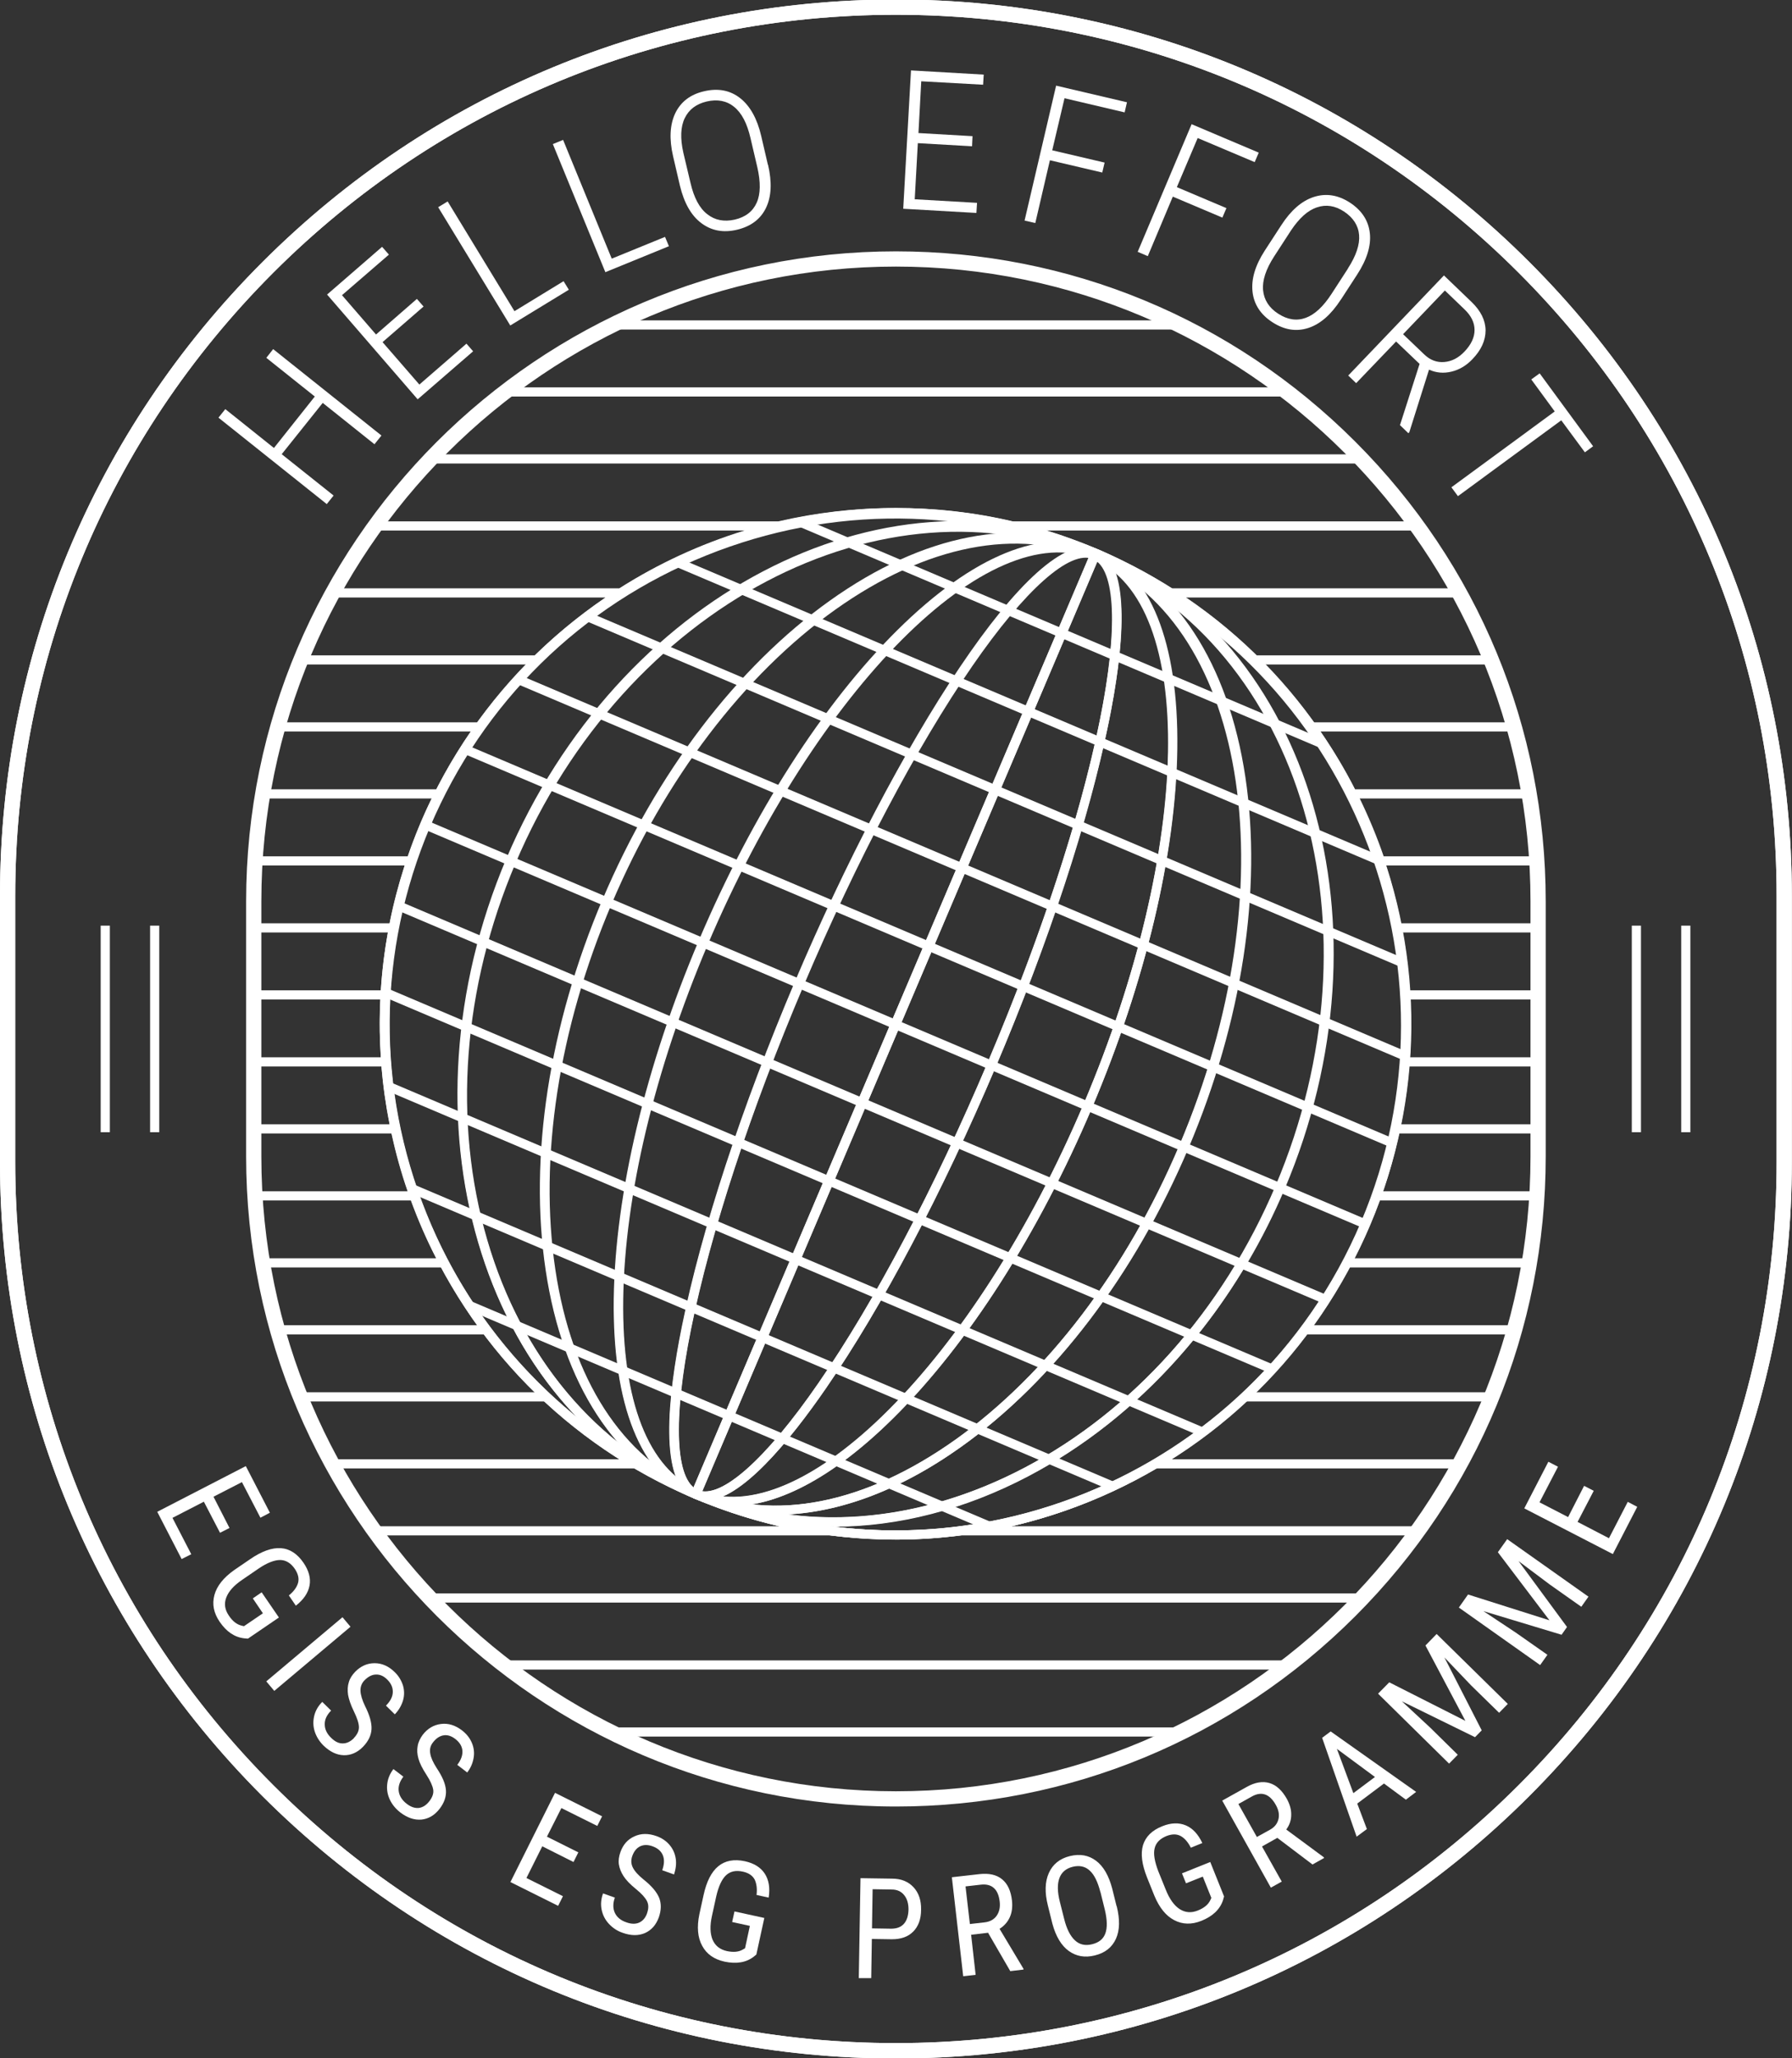
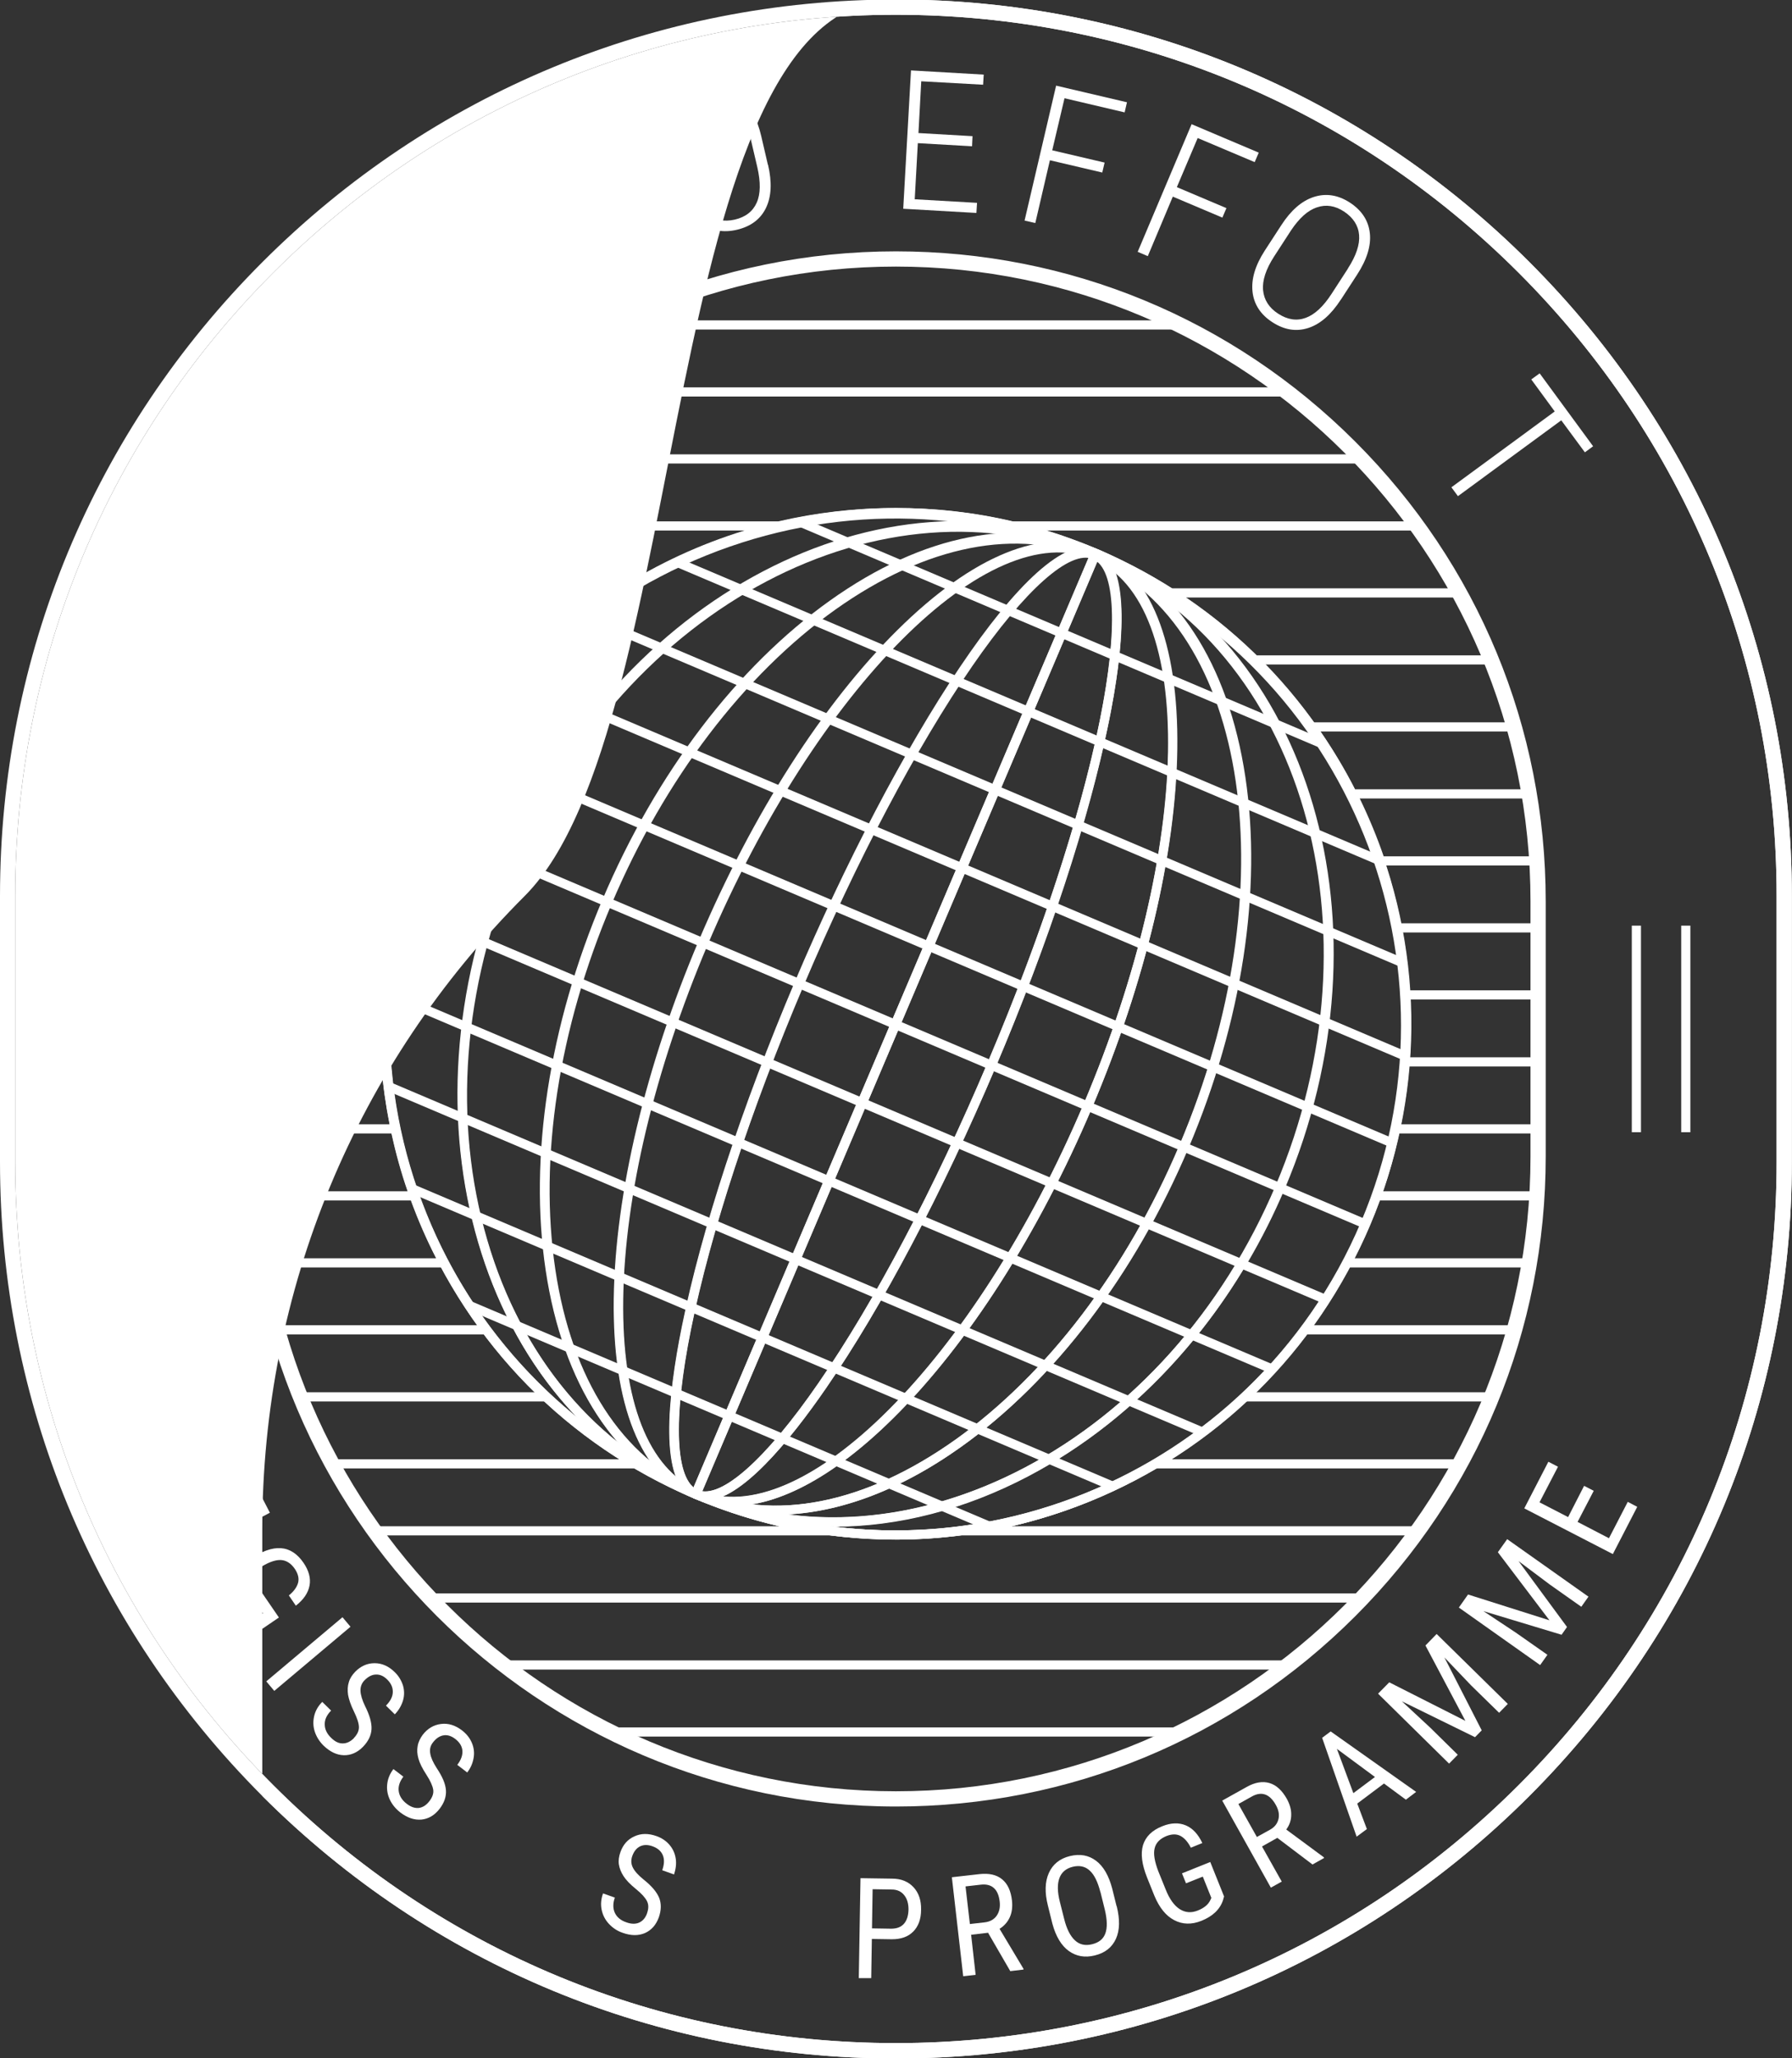
<svg xmlns="http://www.w3.org/2000/svg" id="Lag_1" width="115.33" height="132.4" viewBox="0 0 115.33 132.4">
  <rect x="0" y="0" width="115.33" height="132.4" fill="#333333" stroke="none" />
  <defs>
    <style>
      .cls-1 {
        fill: #fff;
      }

      .cls-2 {
        fill: none;
      }

      .cls-3 {
        clip-path: url(#clippath);
      }
    </style>
    <clipPath id="clippath">
      <rect class="cls-2" width="115.33" height="132.4" />
    </clipPath>
  </defs>
  <g class="cls-3">
    <g>
      <path class="cls-1" d="M57.66,132.43c-15.4,0-29.88-6-40.78-16.89C6,104.65,0,90.16,0,74.76v-17.13c0-15.4,6-29.88,16.89-40.77S42.26-.03,57.66-.03s29.88,6,40.77,16.89,16.89,25.37,16.89,40.77v17.13c0,15.4-6,29.88-16.89,40.78-10.89,10.89-25.37,16.89-40.77,16.89M57.66.95c-15.14,0-29.38,5.9-40.08,16.6C6.88,28.26.98,42.49.98,57.63v17.13c0,15.14,5.9,29.38,16.6,40.08,10.71,10.71,24.94,16.6,40.08,16.6s29.38-5.9,40.08-16.6c10.71-10.71,16.6-24.94,16.6-40.08v-17.13c0-15.14-5.9-29.38-16.6-40.08C87.04,6.85,72.8.95,57.66.95M57.66,116.22c-23.06,0-41.82-18.76-41.82-41.82v-16.41c0-23.06,18.76-41.82,41.82-41.82,11.17,0,21.67,4.35,29.57,12.25,7.9,7.9,12.25,18.4,12.25,29.57v16.41c0,11.17-4.35,21.67-12.25,29.57s-18.4,12.25-29.57,12.25M57.66,17.15c-22.52,0-40.84,18.32-40.84,40.84v16.41c0,22.52,18.32,40.84,40.84,40.84s40.84-18.32,40.84-40.84v-16.41c0-22.52-18.32-40.84-40.84-40.84" />
      <polygon class="cls-1" points="24.55 28.02 24.1 28.58 20.77 25.92 18.13 29.22 21.47 31.88 21.03 32.43 14.06 26.87 14.5 26.32 17.63 28.82 20.26 25.51 17.14 23.02 17.58 22.46 24.55 28.02" />
-       <polygon class="cls-1" points="27.26 19.72 24.62 22.01 26.99 24.74 30.02 22.11 30.45 22.6 26.88 25.69 21.05 18.95 24.59 15.88 25.03 16.38 22.01 18.99 24.2 21.52 26.83 19.23 27.26 19.72" />
      <polygon class="cls-1" points="33.11 20.02 36.27 18.09 36.61 18.64 32.84 20.94 28.2 13.33 28.81 12.96 33.11 20.02" />
      <polygon class="cls-1" points="39.37 16.64 42.8 15.24 43.05 15.84 38.96 17.51 35.58 9.27 36.24 9 39.37 16.64" />
      <path class="cls-1" d="M49.43,10.6c.26,1.12.22,2.04-.13,2.77-.35.73-.98,1.2-1.87,1.41s-1.65.06-2.3-.43c-.65-.49-1.1-1.29-1.37-2.4l-.44-1.89c-.26-1.12-.21-2.04.14-2.78.36-.74.98-1.21,1.86-1.41.9-.21,1.67-.06,2.31.44.64.5,1.1,1.32,1.36,2.44l.43,1.85h0ZM48.3,8.88c-.22-.95-.57-1.62-1.06-2.01-.48-.39-1.07-.5-1.76-.34-.67.16-1.14.51-1.41,1.07-.27.55-.3,1.3-.09,2.23l.46,1.94c.22.95.58,1.63,1.08,2.01.49.39,1.08.5,1.76.35.7-.16,1.17-.53,1.42-1.09s.26-1.32.04-2.28l-.44-1.88Z" />
      <polygon class="cls-1" points="62.56 9.41 59.07 9.21 58.87 12.82 62.88 13.05 62.84 13.7 58.13 13.43 58.63 4.53 63.31 4.8 63.27 5.45 59.29 5.23 59.11 8.56 62.59 8.76 62.56 9.41" />
      <polygon class="cls-1" points="70.94 11.1 67.57 10.31 66.63 14.35 65.94 14.19 67.97 5.51 72.53 6.58 72.38 7.23 68.51 6.32 67.72 9.67 71.09 10.46 70.94 11.1" />
      <polygon class="cls-1" points="78.67 14 75.48 12.65 73.87 16.48 73.22 16.2 76.69 7.99 81.01 9.82 80.75 10.43 77.08 8.88 75.74 12.04 78.93 13.39 78.67 14" />
      <path class="cls-1" d="M86.29,19.28c-.63.97-1.32,1.57-2.09,1.82s-1.54.13-2.31-.37c-.76-.49-1.19-1.15-1.28-1.96s.17-1.69.79-2.65l1.06-1.63c.62-.96,1.32-1.57,2.1-1.82s1.55-.13,2.31.36c.77.5,1.2,1.16,1.29,1.97s-.19,1.7-.82,2.67l-1.04,1.6h-.01ZM86.75,17.27c.53-.82.77-1.54.72-2.15s-.38-1.12-.97-1.51c-.58-.38-1.16-.47-1.74-.27-.59.19-1.14.69-1.67,1.48l-1.09,1.68c-.53.82-.77,1.55-.71,2.17s.38,1.13.97,1.51c.6.39,1.19.48,1.77.27.58-.21,1.14-.73,1.67-1.55l1.05-1.62h0Z" />
-       <path class="cls-1" d="M91.37,23.42l-1.52-1.45-2.57,2.68-.51-.49,6.16-6.44,1.78,1.71c.59.57.89,1.17.9,1.82,0,.65-.28,1.27-.85,1.86-.4.42-.85.68-1.35.8-.5.12-.98.08-1.44-.13l-1.27,4.03-.06.06-.54-.52,1.26-3.93h0ZM90.3,21.5l1.36,1.3c.38.37.82.53,1.29.49.48-.04.91-.26,1.3-.67.43-.45.65-.91.65-1.39s-.22-.92-.65-1.33l-1.26-1.21-2.69,2.81Z" />
      <polygon class="cls-1" points="102 29.1 100.48 27.04 93.83 31.92 93.41 31.35 100.06 26.47 98.55 24.41 99.09 24.02 102.53 28.71 102 29.1" />
-       <path class="cls-1" d="M57.66,132.43c-15.4,0-29.88-6-40.78-16.89C6,104.65,0,90.16,0,74.76v-17.13c0-15.4,6-29.88,16.89-40.77S42.26-.03,57.66-.03s29.88,6,40.77,16.89,16.89,25.37,16.89,40.77v17.13c0,15.4-6,29.88-16.89,40.78-10.89,10.89-25.37,16.89-40.77,16.89M57.66.95c-15.14,0-29.38,5.9-40.08,16.6C6.88,28.26.98,42.49.98,57.63v17.13c0,15.14,5.9,29.38,16.6,40.08,10.71,10.71,24.94,16.6,40.08,16.6s29.38-5.9,40.08-16.6c10.71-10.71,16.6-24.94,16.6-40.08v-17.13c0-15.14-5.9-29.37-16.6-40.08C87.04,6.85,72.8.95,57.66.95" />
+       <path class="cls-1" d="M57.66,132.43c-15.4,0-29.88-6-40.78-16.89v-17.13c0-15.4,6-29.88,16.89-40.77S42.26-.03,57.66-.03s29.88,6,40.77,16.89,16.89,25.37,16.89,40.77v17.13c0,15.4-6,29.88-16.89,40.78-10.89,10.89-25.37,16.89-40.77,16.89M57.66.95c-15.14,0-29.38,5.9-40.08,16.6C6.88,28.26.98,42.49.98,57.63v17.13c0,15.14,5.9,29.38,16.6,40.08,10.71,10.71,24.94,16.6,40.08,16.6s29.38-5.9,40.08-16.6c10.71-10.71,16.6-24.94,16.6-40.08v-17.13c0-15.14-5.9-29.37-16.6-40.08C87.04,6.85,72.8.95,57.66.95" />
      <polygon class="cls-1" points="14.16 98.61 13.12 96.61 11.1 97.65 12.31 99.99 11.69 100.3 10.12 97.26 15.82 94.32 17.37 97.32 16.76 97.64 15.57 95.35 13.74 96.29 14.77 98.3 14.16 98.61" />
      <path class="cls-1" d="M15.95,105.42l-.23-.02c-.62-.07-1.14-.42-1.58-1.06-.39-.57-.5-1.14-.34-1.73.16-.58.58-1.11,1.27-1.6l1.04-.71c.74-.51,1.4-.74,1.97-.7s1.06.36,1.46.95c.34.5.47.99.38,1.46s-.38.9-.88,1.29l-.45-.66c.31-.25.51-.52.59-.8.08-.28.01-.58-.2-.9-.26-.38-.57-.57-.94-.58-.37,0-.83.17-1.38.54l-1.08.74c-.53.36-.87.74-1.02,1.14-.15.4-.09.78.17,1.16.24.36.51.57.81.64l.16.04,1.22-.83-.65-.96.57-.39,1.11,1.62-1.98,1.35h-.02Z" />
      <rect class="cls-1" x="16.64" y="106.01" width="6.41" height=".8" transform="translate(-63.85 37.77) rotate(-40.08)" />
      <path class="cls-1" d="M22.77,111.82c.22-.23.33-.46.33-.7s-.11-.58-.32-1.01-.33-.79-.38-1.08c-.04-.29-.03-.56.05-.81.07-.25.22-.47.42-.68.36-.36.77-.54,1.24-.54s.9.19,1.29.57c.27.26.44.56.54.88.09.32.09.65-.01.97s-.27.61-.52.87l-.57-.56c.28-.28.43-.57.44-.86s-.1-.56-.35-.81c-.23-.23-.47-.34-.73-.33-.25,0-.5.13-.73.36-.19.19-.28.42-.27.69.01.26.11.59.29.97.3.59.44,1.09.42,1.49-.02.41-.21.79-.55,1.14-.36.37-.78.55-1.23.54-.46-.01-.89-.22-1.31-.62-.26-.26-.45-.56-.56-.89-.11-.34-.12-.67-.04-1.01.08-.34.25-.64.52-.91l.57.56c-.28.28-.42.58-.41.89,0,.31.14.6.41.86.25.25.5.37.76.36.25,0,.49-.12.71-.34" />
      <path class="cls-1" d="M27.64,115.87c.19-.25.28-.5.24-.74s-.18-.56-.44-.96-.43-.74-.51-1.03-.1-.55-.05-.81c.04-.25.16-.5.33-.73.31-.4.7-.63,1.17-.69.47-.06.92.08,1.35.41.3.23.51.5.64.81s.17.63.11.97-.19.64-.41.93l-.64-.49c.24-.31.35-.62.33-.9-.02-.29-.17-.54-.45-.76-.26-.2-.51-.28-.76-.24s-.48.19-.68.45c-.17.21-.23.45-.18.72.04.26.18.57.41.93.37.55.57,1.02.6,1.43s-.11.81-.41,1.2c-.32.41-.7.64-1.16.69-.46.04-.91-.11-1.37-.46-.29-.23-.52-.5-.67-.82s-.21-.65-.17-1,.17-.67.4-.97l.64.49c-.24.31-.34.63-.3.93s.21.58.51.81c.28.22.55.3.8.27.25-.04.47-.18.66-.43" />
-       <polygon class="cls-1" points="36.91 119.79 34.9 118.78 33.88 120.82 36.23 121.99 35.92 122.61 32.85 121.08 35.72 115.34 38.75 116.85 38.44 117.47 36.13 116.32 35.2 118.16 37.22 119.17 36.91 119.79" />
      <path class="cls-1" d="M41.64,123.09c.11-.3.11-.56,0-.78s-.34-.48-.71-.78c-.37-.3-.64-.58-.8-.83s-.26-.5-.3-.75,0-.52.1-.8c.17-.48.47-.82.9-1.01.43-.2.9-.2,1.41-.02.35.12.64.32.85.57.22.26.35.55.4.89.05.33,0,.67-.11,1.01l-.76-.27c.13-.37.15-.69.04-.96s-.33-.46-.66-.58c-.3-.11-.57-.11-.8,0s-.4.32-.51.63c-.09.26-.08.5.04.74s.35.49.68.76c.52.41.85.8,1.01,1.18.15.38.14.8-.02,1.26-.18.49-.47.82-.89,1.01-.42.18-.9.18-1.45-.02-.35-.12-.64-.32-.88-.58s-.39-.56-.46-.9c-.07-.34-.04-.69.09-1.05l.76.27c-.13.37-.13.7,0,.98.13.28.38.49.74.61.33.12.61.12.84.01s.4-.31.5-.61" />
-       <path class="cls-1" d="M48.68,125.74l-.17.14c-.49.38-1.12.48-1.88.32-.67-.15-1.15-.48-1.44-1.02-.29-.53-.35-1.21-.18-2.03l.27-1.23c.19-.88.51-1.5.95-1.86.44-.36,1.01-.47,1.71-.32.59.13,1.02.4,1.28.8s.35.92.25,1.54l-.78-.17c.05-.4,0-.73-.12-.99-.14-.26-.39-.43-.76-.51-.45-.1-.81-.02-1.08.23s-.48.7-.63,1.34l-.28,1.28c-.14.63-.12,1.14.04,1.53.17.39.47.63.92.73.42.09.76.06,1.03-.1l.14-.08.31-1.44-1.14-.25.15-.68,1.92.42-.51,2.34h0Z" />
      <path class="cls-1" d="M56.11,124.75l-.04,2.51h-.8l.11-6.43,2.03.03c.59,0,1.05.19,1.39.56.33.36.49.84.48,1.43,0,.62-.18,1.09-.51,1.42-.33.33-.78.49-1.37.49l-1.29-.02h0ZM56.12,124.06l1.23.02c.36,0,.63-.1.82-.31s.29-.52.3-.92c0-.39-.09-.7-.28-.93-.19-.24-.46-.36-.8-.36l-1.23-.02-.04,2.52Z" />
      <path class="cls-1" d="M63.61,124.34l-1.11.13.29,2.58-.8.09-.73-6.37,1.77-.2c.62-.07,1.11.04,1.46.33.36.29.57.75.64,1.38.04.39,0,.75-.14,1.06s-.36.56-.66.75l1.54,2.57v.05l-.85.1-1.42-2.45v-.02ZM62.42,123.78l.96-.11c.33-.04.59-.18.76-.42s.24-.54.2-.9c-.09-.82-.51-1.19-1.24-1.1l-.96.11s.28,2.42.28,2.42Z" />
      <path class="cls-1" d="M71.87,122.63c.21.85.2,1.55-.05,2.1s-.7.91-1.36,1.07c-.64.16-1.19.06-1.68-.29-.48-.35-.83-.94-1.05-1.75l-.29-1.17c-.21-.83-.19-1.53.06-2.09s.7-.93,1.35-1.09c.65-.16,1.21-.06,1.69.3s.82.96,1.04,1.79l.28,1.13h.01ZM70.82,121.73c-.17-.66-.39-1.12-.69-1.39-.29-.27-.66-.35-1.1-.24-.43.11-.71.35-.85.73s-.13.89.03,1.52l.28,1.11c.16.64.39,1.09.69,1.37.3.28.67.36,1.11.25s.72-.34.85-.7.12-.86-.03-1.5l-.29-1.17v.02Z" />
      <path class="cls-1" d="M78.77,122.03l-.06.22c-.2.59-.66,1.03-1.38,1.32-.64.26-1.23.24-1.76-.04-.54-.28-.96-.81-1.28-1.58l-.47-1.17c-.33-.83-.42-1.52-.26-2.07.17-.55.58-.96,1.24-1.22.56-.23,1.07-.24,1.51-.06.45.19.8.57,1.07,1.14l-.74.3c-.18-.36-.4-.61-.65-.75-.26-.14-.56-.14-.92,0-.42.17-.68.44-.76.79-.09.36,0,.85.23,1.46l.49,1.21c.24.6.54,1.01.89,1.24.36.23.75.26,1.17.09.4-.16.67-.38.8-.66l.07-.15-.55-1.37-1.08.43-.26-.64,1.82-.73.89,2.22v.02Z" />
      <path class="cls-1" d="M82.2,118.24l-.98.55,1.27,2.26-.7.39-3.13-5.6,1.56-.87c.54-.31,1.04-.39,1.48-.26s.81.47,1.12,1.02c.19.35.29.69.28,1.03,0,.34-.11.66-.32.94l2.41,1.78.03.05-.75.42-2.26-1.71h-.01ZM80.89,118.18l.85-.47c.29-.16.47-.39.54-.68s.01-.59-.17-.91c-.4-.72-.93-.9-1.57-.53l-.84.47s1.19,2.12,1.19,2.12Z" />
      <path class="cls-1" d="M89.07,114.74l-1.72,1.29.62,1.64-.66.49-2.22-6.36.55-.41,5.5,3.89-.66.5s-1.41-1.04-1.41-1.04ZM87.1,115.36l1.39-1.04-2.45-1.81,1.06,2.85Z" />
      <polygon class="cls-1" points="89.41 108.23 94.31 110.71 91.74 105.86 92.46 105.12 97.04 109.62 96.48 110.19 94.69 108.44 92.96 106.63 95.36 111.32 94.93 111.76 90.22 109.45 92.04 111.14 93.82 112.89 93.26 113.46 88.69 108.96 89.41 108.23" />
      <polygon class="cls-1" points="94.48 102.58 99.72 104.24 96.4 99.86 97 99.02 102.23 102.72 101.77 103.37 99.73 101.93 97.73 100.43 100.85 104.67 100.5 105.17 95.47 103.65 97.55 105.03 99.59 106.46 99.12 107.12 93.89 103.42 94.48 102.58" />
      <polygon class="cls-1" points="102.57 95.91 101.53 97.91 103.55 98.96 104.76 96.62 105.37 96.94 103.8 99.98 98.1 97.04 99.65 94.04 100.27 94.36 99.08 96.65 100.92 97.6 101.95 95.59 102.57 95.91" />
-       <rect class="cls-1" x="9.66" y="59.55" width=".59" height="13.29" />
      <rect class="cls-1" x="6.48" y="59.55" width=".59" height="13.29" />
      <rect class="cls-1" x="108.2" y="59.55" width=".59" height="13.29" />
      <rect class="cls-1" x="105.02" y="59.55" width=".59" height="13.29" />
      <rect class="cls-1" x="39.15" y="111.13" width="36.98" height=".59" />
      <rect class="cls-1" x="32.34" y="106.82" width="50.59" height=".59" />
      <rect class="cls-1" x="27.8" y="102.51" width="59.66" height=".59" />
      <path class="cls-1" d="M98.99,55.09h-9.94c-.44-1.28-.96-2.52-1.54-3.72h10.95v-.59h-11.25c-.66-1.29-1.41-2.54-2.23-3.72h12.51v-.59h-12.93c-.95-1.32-2-2.56-3.13-3.72h14.68v-.59h-15.26c-1.4-1.37-2.92-2.62-4.54-3.72h17.68v-.59h-18.57c-2.48-1.58-5.19-2.84-8.06-3.72h24.06v-.59h-26.24c-2.42-.57-4.95-.86-7.54-.86s-5.12.3-7.54.86h-26.3v.59h24.12c-2.87.88-5.58,2.14-8.06,3.72h-18.63v.59h17.74c-1.62,1.11-3.14,2.35-4.54,3.72h-15.32v.59h14.74c-1.13,1.16-2.17,2.41-3.13,3.72h-12.98v.59h12.57c-.82,1.19-1.57,2.43-2.23,3.72h-11.31v.59h11.01c-.59,1.2-1.1,2.44-1.54,3.72h-10v.59h9.8c-.39,1.21-.72,2.45-.97,3.72h-8.83v.59h8.72c-.22,1.22-.37,2.46-.45,3.72h-8.27v.59h8.24c-.02.52-.04,1.04-.04,1.56,0,.73.03,1.45.07,2.16h-8.28v.59h8.32c.1,1.26.28,2.51.52,3.72h-8.84v.59h8.96c.28,1.27.62,2.51,1.04,3.72h-10v.59h10.21c.47,1.28,1.01,2.52,1.63,3.72h-11.27v.59h11.58c.7,1.29,1.48,2.54,2.34,3.72h-13.15v.59h13.58c1,1.32,2.1,2.57,3.28,3.72h-15.21v.59h15.83c1.49,1.38,3.1,2.63,4.82,3.72h-18.6v.59h19.57c2.86,1.68,5.99,2.95,9.31,3.72h-26.17v.59h29.47c1.37.17,2.76.26,4.18.26s2.81-.09,4.17-.26h29.41v-.59h-26.11c3.32-.77,6.46-2.04,9.31-3.72h19.51v-.59h-18.55c1.72-1.09,3.33-2.34,4.82-3.72h15.77v-.59h-15.15c1.18-1.16,2.28-2.4,3.28-3.72h13.52v-.59h-13.09c.86-1.19,1.64-2.43,2.34-3.72h11.52v-.59h-11.21c.62-1.2,1.16-2.44,1.63-3.72h10.15v-.59h-9.94c.42-1.21.76-2.45,1.04-3.72h8.9v-.59h-8.78c.24-1.22.42-2.46.52-3.72h8.26v-.59h-8.22c.05-.71.07-1.44.07-2.16,0-.52-.01-1.04-.04-1.56h8.18v-.59h-8.21c-.08-1.26-.23-2.5-.45-3.72h8.66v-.59h-8.78c-.25-1.27-.57-2.51-.97-3.72h9.74v-.59h.06ZM90.26,65.86c0,17.98-14.62,32.6-32.6,32.6s-32.6-14.62-32.6-32.6,14.62-32.6,32.6-32.6,32.6,14.62,32.6,32.6" />
      <rect class="cls-1" x="27.54" y="29.23" width="60.2" height=".59" />
      <rect class="cls-1" x="32.44" y="24.92" width="50.4" height=".59" />
      <rect class="cls-1" x="39.21" y="20.61" width="36.85" height=".59" />
      <rect class="cls-1" x="68.03" y="22.59" width=".59" height="36.29" transform="translate(4.13 87.71) rotate(-67)" />
      <rect class="cls-1" x="65.88" y="21.3" width=".59" height="48.93" transform="translate(-1.81 88.8) rotate(-67)" />
      <rect class="cls-1" x="63.75" y="22.37" width=".59" height="56.87" transform="translate(-7.75 89.91) rotate(-67)" />
      <rect class="cls-1" x="61.62" y="24.88" width=".59" height="61.91" transform="translate(-13.68 91.01) rotate(-67)" />
      <rect class="cls-1" x="59.48" y="28.51" width=".59" height="64.74" transform="translate(-19.62 92.11) rotate(-67)" />
      <rect class="cls-1" x="57.34" y="33.09" width=".59" height="65.65" transform="translate(-25.56 93.21) rotate(-67)" />
      <rect class="cls-1" x="55.22" y="38.61" width=".59" height="64.69" transform="translate(-31.49 94.33) rotate(-67)" />
      <rect class="cls-1" x="53.07" y="45.02" width=".59" height="61.91" transform="translate(-37.43 95.41) rotate(-67)" />
      <rect class="cls-1" x="50.93" y="52.58" width=".59" height="56.87" transform="translate(-43.37 96.52) rotate(-67)" />
      <rect class="cls-1" x="48.79" y="61.59" width=".59" height="48.93" transform="translate(-49.31 97.61) rotate(-67)" />
      <rect class="cls-1" x="46.65" y="72.98" width=".59" height="36.23" transform="translate(-55.25 98.71) rotate(-67)" />
      <path class="cls-1" d="M44.69,96.4c-8.14-3.46-14.45-9.88-17.77-18.08-3.31-8.2-3.24-17.2.22-25.35,3.46-8.14,9.88-14.45,18.08-17.77,8.2-3.31,17.2-3.24,25.35.22l-.23.54c-8-3.39-16.84-3.47-24.9-.22s-14.36,9.45-17.76,17.45c-3.39,8-3.47,16.84-.22,24.9,3.25,8.06,9.45,14.36,17.45,17.76l-.23.54h.01Z" />
      <path class="cls-1" d="M44.69,96.4c-6.69-2.84-11.62-8.68-13.89-16.46-2.27-7.75-1.61-16.5,1.84-24.64,7.13-16.81,24.15-25.73,37.93-19.88l-.23.54c-13.48-5.72-30.16,3.05-37.16,19.57-3.4,8.01-4.05,16.62-1.82,24.24,2.22,7.6,7.04,13.32,13.56,16.08l-.23.54h0Z" />
      <path class="cls-1" d="M44.69,96.4c-5.05-2.14-8.44-7.34-9.53-14.64-1.09-7.25.21-15.71,3.66-23.83,3.45-8.12,8.63-14.93,14.6-19.18,6.01-4.28,12.1-5.46,17.15-3.32l-.23.54c-4.86-2.06-10.74-.9-16.58,3.25-5.88,4.19-11,10.91-14.4,18.94-3.41,8.02-4.69,16.37-3.62,23.51,1.06,7.09,4.32,12.13,9.18,14.19,0,0-.23.54-.23.54Z" />
      <path class="cls-1" d="M44.69,96.4c-3.42-1.45-5.25-6.01-5.16-12.83.09-6.74,2.03-14.91,5.47-23.01,3.44-8.1,7.97-15.18,12.75-19.92,4.85-4.81,9.4-6.65,12.82-5.2l-.23.54c-6.67-2.83-17.79,8.3-24.8,24.81-3.41,8.04-5.34,16.13-5.43,22.79-.09,6.57,1.62,10.93,4.81,12.29l-.23.54h0Z" />
      <path class="cls-1" d="M44.69,96.4c-2.3-.98-1.7-6.54-.79-11.03,1.26-6.22,3.84-14.1,7.28-22.19,3.43-8.09,7.31-15.42,10.91-20.65,2.6-3.78,6.19-8.07,8.48-7.1l-.23.54c-1.47-.62-4.37,1.96-7.77,6.89-3.58,5.2-7.43,12.49-10.85,20.55-3.42,8.05-5.99,15.89-7.24,22.08-1.19,5.88-1.02,9.75.44,10.38l-.23.54h0Z" />
      <rect class="cls-1" x="24.81" y="65.62" width="65.65" height=".59" transform="translate(-25.57 93.17) rotate(-66.97)" />
      <path class="cls-1" d="M57.59,99.04c-4.31,0-8.69-.85-12.9-2.63l.23-.54c16.51,7.01,35.65-.72,42.66-17.23s-.72-35.65-17.23-42.66l.23-.54c16.81,7.14,24.68,26.62,17.55,43.43-5.35,12.6-17.63,20.18-30.53,20.18" />
      <path class="cls-1" d="M53.65,98.21c-3.09,0-6.11-.6-8.96-1.81l.23-.54c6.52,2.77,13.97,2.26,20.99-1.42,7.03-3.69,12.78-10.14,16.18-18.15,7.01-16.51,1.74-34.6-11.74-40.32l.23-.54c13.78,5.85,19.19,24.29,12.05,41.1-3.45,8.13-9.29,14.68-16.44,18.44-4.11,2.16-8.38,3.25-12.53,3.25" />
      <path class="cls-1" d="M49.93,97.45c-1.83,0-3.59-.35-5.24-1.04l.23-.54c4.86,2.06,10.75.9,16.58-3.25,5.88-4.19,11-10.91,14.4-18.94,7.01-16.51,4.51-33.42-5.56-37.7l.23-.54c5.05,2.14,8.43,7.34,9.53,14.64,1.09,7.25-.21,15.71-3.66,23.83-3.45,8.12-8.63,14.93-14.6,19.18-4.05,2.89-8.14,4.36-11.92,4.36" />
      <path class="cls-1" d="M47.14,96.89c-.86,0-1.68-.16-2.44-.48l.23-.54c6.67,2.83,17.79-8.3,24.8-24.81,7.01-16.51,7.29-32.25.62-35.08l.23-.54c3.42,1.45,5.25,6.01,5.16,12.84-.09,6.73-2.03,14.91-5.47,23.01s-7.97,15.18-12.75,19.92c-3.77,3.74-7.36,5.68-10.38,5.68" />
      <path class="cls-1" d="M45.4,96.54c-.25,0-.48-.04-.71-.14l.23-.54c1.46.62,4.37-1.95,7.77-6.89,3.58-5.19,7.43-12.49,10.85-20.54,3.42-8.05,5.99-15.9,7.24-22.08,1.19-5.88,1.02-9.76-.44-10.38l.23-.54c2.3.98,1.7,6.54.79,11.03-1.26,6.22-3.84,14.1-7.28,22.19-3.43,8.09-7.31,15.42-10.91,20.65-2.35,3.41-5.49,7.24-7.77,7.24" />
      <rect class="cls-1" x="24.81" y="65.62" width="65.65" height=".59" transform="translate(-25.57 93.17) rotate(-66.97)" />
      <path class="cls-1" d="M44.67,96.4c-8.16-3.46-14.48-9.89-17.8-18.11s-3.24-17.23.22-25.39c7.15-16.84,26.67-24.72,43.5-17.58l-.23.54c-16.54-7.02-35.71.72-42.73,17.26-3.4,8.01-3.48,16.87-.22,24.94s9.47,14.39,17.48,17.79l-.23.54h.01Z" />
      <path class="cls-1" d="M44.67,96.4c-13.81-5.86-19.22-24.33-12.08-41.17,7.15-16.84,24.2-25.77,38-19.91l-.23.54c-13.51-5.73-30.21,3.06-37.23,19.6s-1.74,34.66,11.76,40.4l-.23.54h.01Z" />
      <path class="cls-1" d="M44.67,96.4c-5.06-2.15-8.45-7.36-9.55-14.67-1.09-7.26.21-15.74,3.66-23.87,3.45-8.13,8.65-14.96,14.63-19.22,6.02-4.29,12.12-5.47,17.18-3.32l-.23.54c-10.09-4.29-24.02,5.69-31.04,22.23-3.41,8.04-4.7,16.4-3.62,23.56,1.07,7.1,4.33,12.15,9.2,14.21,0,0-.23.54-.23.54Z" />
      <path class="cls-1" d="M44.67,96.4c-3.43-1.45-5.26-6.02-5.17-12.86.09-6.75,2.04-14.94,5.48-23.05,3.45-8.12,7.98-15.21,12.78-19.96,4.86-4.81,9.42-6.66,12.84-5.21l-.23.54c-3.19-1.35-7.52.45-12.2,5.09-4.74,4.7-9.23,11.72-12.65,19.77s-5.35,16.16-5.44,22.83c-.09,6.58,1.62,10.96,4.82,12.31l-.23.54Z" />
      <path class="cls-1" d="M44.67,96.4c-2.3-.98-1.7-6.55-.79-11.05,1.26-6.23,3.85-14.13,7.29-22.23,6.37-15.01,15.38-29.51,19.43-27.8l-.23.54c-2.86-1.21-11.04,9.54-18.65,27.48-3.42,8.07-6,15.92-7.25,22.12-1.19,5.89-1.03,9.77.44,10.4l-.23.54h0Z" />
      <rect class="cls-1" x="24.76" y="65.56" width="65.77" height=".59" transform="translate(-25.52 93.14) rotate(-66.97)" />
      <path class="cls-1" d="M57.63,99.05c-4.4,0-8.79-.89-12.96-2.66l.23-.54c8.01,3.4,16.87,3.48,24.94.22s14.39-9.47,17.79-17.48,3.48-16.87.22-24.94-9.47-14.39-17.48-17.79l.23-.54c8.16,3.46,14.48,9.9,17.8,18.11,3.32,8.22,3.24,17.23-.22,25.39s-9.9,14.48-18.11,17.8c-4.02,1.62-8.23,2.43-12.43,2.43" />
      <path class="cls-1" d="M53.6,98.2c-3.04,0-6.05-.58-8.92-1.8l.23-.54c13.51,5.73,30.21-3.06,37.23-19.6,7.02-16.54,1.74-34.66-11.76-40.4l.23-.54c13.8,5.86,19.22,24.33,12.07,41.17-5.66,13.33-17.53,21.71-29.08,21.71" />
      <path class="cls-1" d="M49.92,97.45c-1.83,0-3.6-.35-5.25-1.05l.23-.54c4.86,2.07,10.76.91,16.61-3.26,5.89-4.2,11.01-10.93,14.43-18.97,7.02-16.54,4.52-33.48-5.57-37.77l.23-.54c5.06,2.15,8.45,7.36,9.55,14.67,1.09,7.26-.21,15.74-3.66,23.87-3.45,8.14-8.65,14.96-14.63,19.22-4.06,2.89-8.15,4.37-11.94,4.37" />
      <path class="cls-1" d="M47.12,96.88c-.87,0-1.68-.16-2.45-.48l.23-.54c6.68,2.83,17.82-8.32,24.85-24.86,7.02-16.54,7.3-32.31.62-35.14l.23-.54c3.43,1.45,5.26,6.02,5.17,12.86-.09,6.75-2.04,14.94-5.48,23.06-3.45,8.12-7.98,15.21-12.78,19.96-3.78,3.74-7.37,5.69-10.39,5.69" />
      <path class="cls-1" d="M45.38,96.54c-.25,0-.49-.04-.71-.14l.23-.54c1.47.62,4.38-1.96,7.78-6.9,3.59-5.2,7.45-12.51,10.87-20.58,7.62-17.94,9.67-31.3,6.81-32.51l.23-.54c4.04,1.72-.13,18.27-6.5,33.28-3.44,8.1-7.32,15.45-10.93,20.69-2.35,3.41-5.5,7.25-7.79,7.25" />
      <rect class="cls-1" x="24.76" y="65.56" width="65.77" height=".59" transform="translate(-25.52 93.14) rotate(-66.97)" />
    </g>
  </g>
</svg>